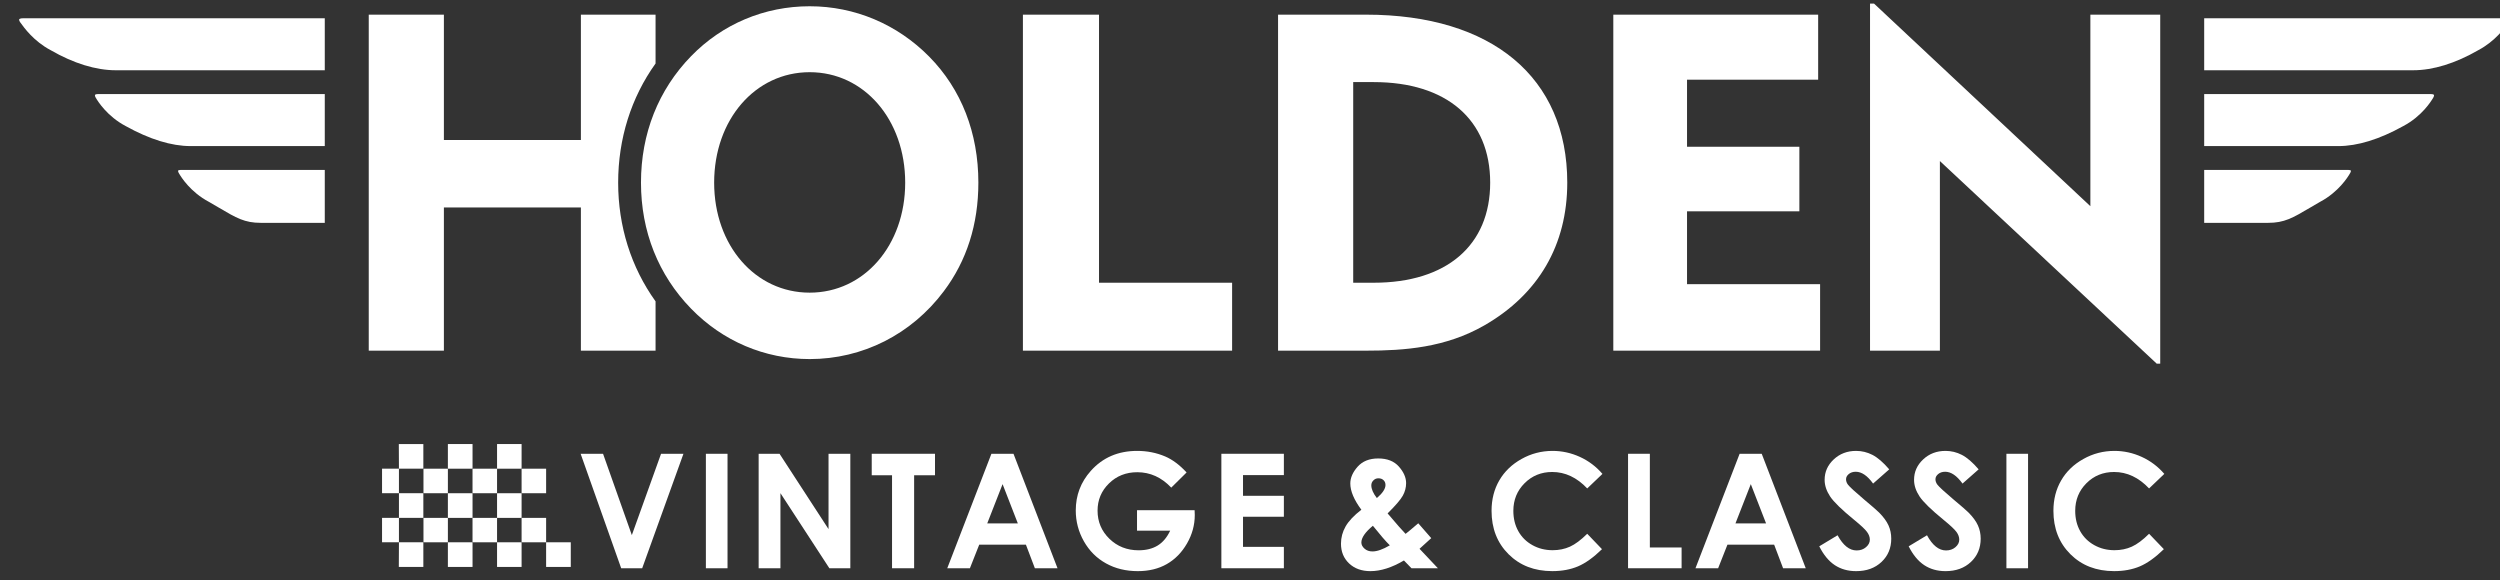
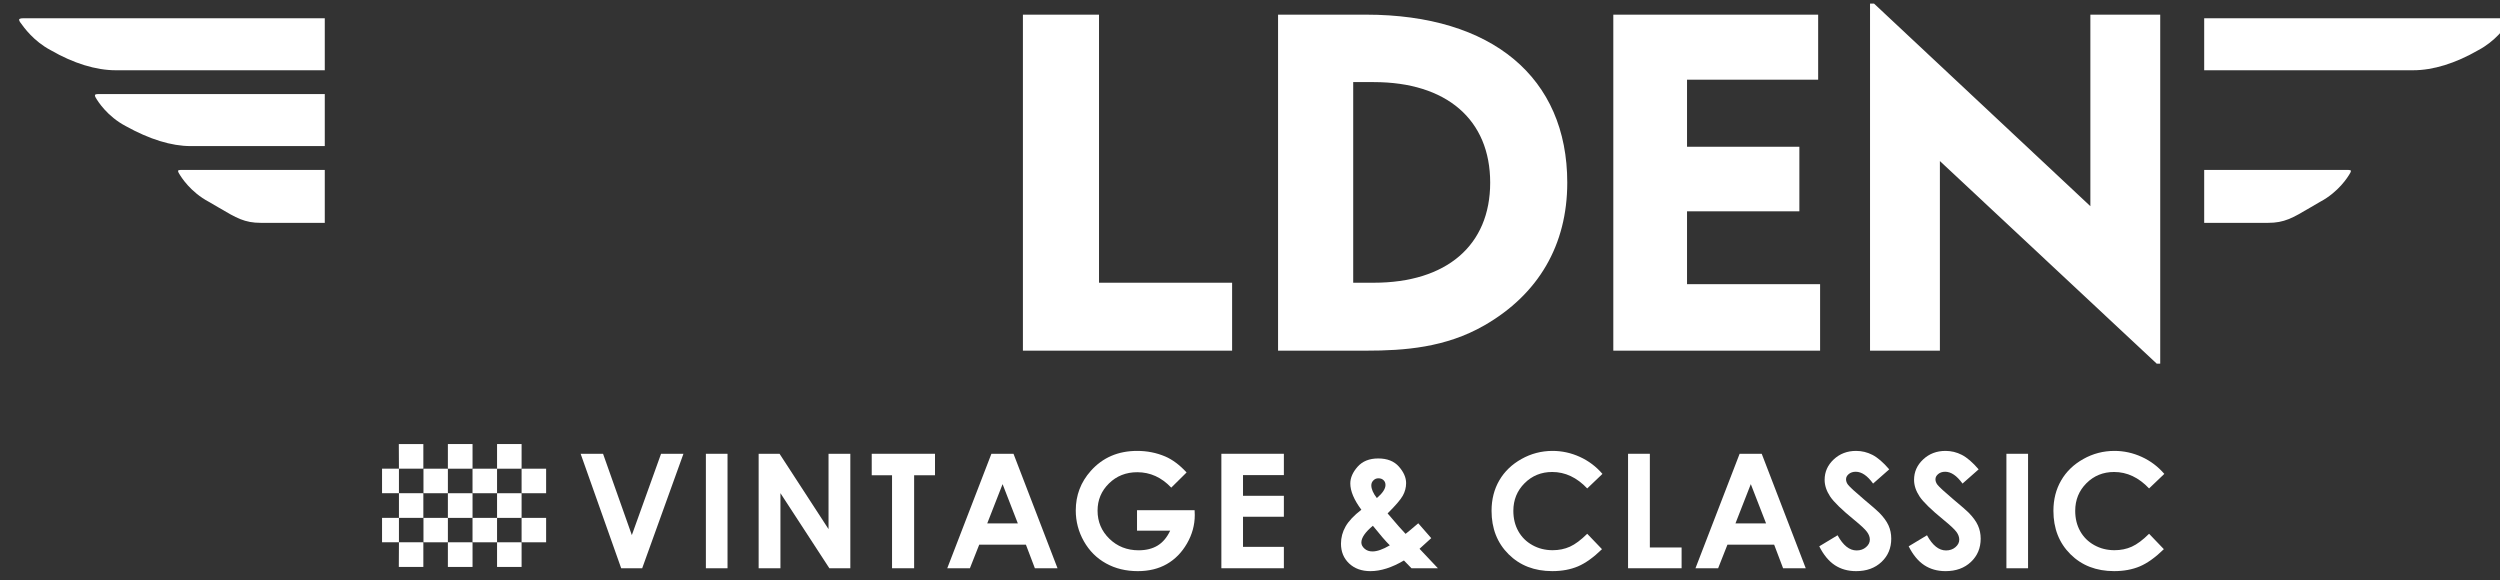
<svg xmlns="http://www.w3.org/2000/svg" id="Layer_1" viewBox="0 155 1400 325">
  <rect x="0" y="155" width="1400" height="325" fill="#333333" stroke="none" />
  <defs>
    <style>.cls-1{fill:none;}.cls-2{clip-path:url(#clippath);}.cls-3{fill:#ffffff;}.cls-4{clip-path:url(#clippath-1);}.cls-5{clip-path:url(#clippath-4);}.cls-6{clip-path:url(#clippath-3);}.cls-7{clip-path:url(#clippath-2);}.cls-8{clip-path:url(#clippath-6);}.cls-9{clip-path:url(#clippath-5);}</style>
    <clipPath id="clippath">
      <rect class="cls-1" x="10.718" y="157" width="1394.786" height="394.503" />
    </clipPath>
    <clipPath id="clippath-1">
      <rect class="cls-1" x="10.718" y="157" width="1394.786" height="394.503" />
    </clipPath>
    <clipPath id="clippath-2">
      <rect class="cls-1" x="10.718" y="157" width="1394.786" height="394.503" />
    </clipPath>
    <clipPath id="clippath-3">
      <rect class="cls-1" x="10.718" y="157" width="1394.786" height="394.503" />
    </clipPath>
    <clipPath id="clippath-4">
-       <rect class="cls-1" x="10.718" y="157" width="1394.786" height="394.503" />
-     </clipPath>
+       </clipPath>
    <clipPath id="clippath-5">
      <rect class="cls-1" x="10.718" y="157" width="1394.786" height="394.503" />
    </clipPath>
    <clipPath id="clippath-6">
      <rect class="cls-1" x="10.718" y="157" width="1394.786" height="394.503" />
    </clipPath>
  </defs>
  <polygon class="cls-3" points="325.155 409.115 337.706 409.115 353.83 454.661 370.193 409.115 382.732 409.115 359.626 473.221 347.866 473.221 325.155 409.115" />
  <rect class="cls-3" x="395.294" y="409.119" width="12.118" height="64.107" />
  <polygon class="cls-3" points="424.842 409.115 436.546 409.115 463.978 451.302 463.978 409.115 476.184 409.115 476.184 473.221 464.443 473.221 437.048 431.166 437.048 473.221 424.842 473.221 424.842 409.115" />
  <polygon class="cls-3" points="488.167 409.115 523.598 409.115 523.598 421.145 511.913 421.145 511.913 473.221 499.544 473.221 499.544 421.145 488.167 421.145 488.167 409.115" />
  <path class="cls-3" d="M555.185,409.117h12.376l24.651,64.107h-12.683l-5.017-13.204h-26.151l-5.218,13.204h-12.683l24.726-64.107Zm6.26,16.997l-8.602,22.007h17.147l-8.545-22.007Z" />
  <g class="cls-2">
    <path class="cls-3" d="M664.489,419.577l-8.589,8.495c-5.437-5.751-11.779-8.627-19.019-8.627-6.31,0-11.597,2.091-15.854,6.279-4.263,4.182-6.392,9.261-6.392,15.251,0,6.191,2.21,11.434,6.624,15.735,4.42,4.295,9.883,6.455,16.369,6.455,4.213,0,7.767-.892,10.661-2.662,2.901-1.777,5.224-4.546,7.007-8.326h-18.566v-11.459h32.248l.094,2.694c0,5.607-1.463,10.925-4.364,15.948-2.907,5.036-6.662,8.866-11.289,11.515-4.615,2.643-10.04,3.962-16.25,3.962-6.662,0-12.595-1.444-17.8-4.339-5.224-2.882-9.343-7.007-12.382-12.35-3.033-5.35-4.558-11.12-4.558-17.304,0-8.483,2.807-15.86,8.414-22.139,6.656-7.472,15.314-11.201,25.975-11.201,5.576,0,10.787,1.036,15.647,3.095,4.094,1.746,8.106,4.734,12.024,8.979" />
  </g>
  <polygon class="cls-3" points="683.968 409.115 718.966 409.115 718.966 421.057 696.086 421.057 696.086 432.648 718.966 432.648 718.966 444.376 696.086 444.376 696.086 461.241 718.966 461.241 718.966 473.221 683.968 473.221 683.968 409.115" />
  <g class="cls-4">
    <path class="cls-3" d="M794.229,448.038l7.271,8.319-3.303,3.001-3.259,2.964,10.285,10.9h-14.793l-4.226-4.357c-6.737,3.981-12.997,5.971-18.78,5.971-4.91,0-8.891-1.438-11.93-4.314-3.033-2.876-4.546-6.568-4.546-11.076,0-3.391,.86-6.605,2.574-9.625,1.727-3.02,4.665-6.147,8.841-9.374-4.125-5.544-6.191-10.454-6.191-14.724,0-3.171,1.369-6.291,4.1-9.374,2.731-3.077,6.586-4.615,11.547-4.615,5.029,0,8.885,1.519,11.572,4.571,2.687,3.051,4.031,6.128,4.031,9.242,0,2.442-.615,4.778-1.846,7.013-1.237,2.242-4.081,5.55-8.52,9.939,5.199,6.128,8.552,9.952,10.071,11.459,.923-.697,3.29-2.668,7.101-5.921m-15.929,12.344c-2.248-2.198-5.406-5.852-9.487-10.957-4.295,3.579-6.448,6.699-6.448,9.368,0,1.256,.59,2.405,1.764,3.441,1.174,1.055,2.662,1.57,4.464,1.57,2.581,0,5.814-1.136,9.707-3.422m-7.258-26.471c3.221-2.756,4.835-5.193,4.835-7.315,0-1.105-.358-2.009-1.099-2.706-.716-.697-1.676-1.049-2.869-1.049-1.105,0-2.034,.396-2.807,1.18-.779,.779-1.162,1.702-1.162,2.744,0,2.091,1.03,4.477,3.102,7.145" />
    <path class="cls-3" d="M897.371,420.382l-8.527,8.144c-5.814-6.141-12.344-9.211-19.596-9.211-6.122,0-11.283,2.091-15.477,6.279-4.201,4.188-6.298,9.355-6.298,15.49,0,4.276,.936,8.068,2.788,11.383,1.859,3.315,4.483,5.921,7.886,7.805,3.384,1.896,7.17,2.844,11.314,2.844,3.541,0,6.781-.659,9.707-1.984,2.938-1.331,6.16-3.736,9.676-7.221l8.269,8.627c-4.741,4.621-9.211,7.83-13.43,9.625-4.201,1.777-9.023,2.668-14.41,2.668-9.977,0-18.133-3.152-24.481-9.468-6.348-6.323-9.525-14.422-9.525-24.299,0-6.392,1.45-12.074,4.332-17.041,2.895-4.973,7.039-8.966,12.432-11.986,5.387-3.026,11.189-4.533,17.411-4.533,5.28,0,10.366,1.118,15.27,3.347,4.891,2.235,9.117,5.412,12.658,9.531" />
  </g>
  <polygon class="cls-3" points="911.711 409.115 923.917 409.115 923.917 461.587 941.693 461.587 941.693 473.221 911.711 473.221 911.711 409.115" />
  <path class="cls-3" d="M974.191,409.117h12.375l24.657,64.107h-12.689l-5.004-13.204h-26.164l-5.211,13.204h-12.689l24.726-64.107Zm6.26,16.997l-8.602,22.007h17.154l-8.552-22.007Z" />
  <g class="cls-7">
    <path class="cls-3" d="M1057.969,417.833l-9.041,7.974c-3.171-4.42-6.404-6.624-9.694-6.624-1.601,0-2.907,.433-3.924,1.287-1.024,.854-1.526,1.821-1.526,2.901,0,1.074,.352,2.091,1.08,3.051,.998,1.275,3.987,4.025,8.954,8.232,4.665,3.899,7.478,6.348,8.47,7.365,2.474,2.499,4.226,4.885,5.262,7.17,1.036,2.279,1.551,4.772,1.551,7.472,0,5.262-1.821,9.607-5.45,13.029-3.642,3.435-8.376,5.149-14.221,5.149-4.571,0-8.552-1.124-11.942-3.353-3.391-2.242-6.285-5.751-8.702-10.548l10.26-6.191c3.089,5.67,6.637,8.501,10.649,8.501,2.097,0,3.861-.609,5.274-1.833,1.432-1.224,2.147-2.631,2.147-4.226,0-1.457-.534-2.907-1.62-4.357-1.074-1.457-3.441-3.679-7.114-6.674-6.982-5.689-11.497-10.09-13.537-13.179-2.028-3.089-3.051-6.178-3.051-9.261,0-4.445,1.695-8.263,5.086-11.434,3.391-3.19,7.572-4.778,12.551-4.778,3.196,0,6.241,.741,9.136,2.223,2.895,1.482,6.028,4.188,9.406,8.106" />
    <path class="cls-3" d="M1108.038,417.833l-9.035,7.974c-3.171-4.42-6.411-6.624-9.688-6.624-1.601,0-2.913,.433-3.931,1.287-1.023,.854-1.532,1.821-1.532,2.901,0,1.074,.364,2.091,1.093,3.051,.992,1.275,3.968,4.025,8.947,8.232,4.659,3.899,7.484,6.348,8.47,7.365,2.468,2.499,4.226,4.885,5.255,7.17,1.042,2.279,1.563,4.772,1.563,7.472,0,5.262-1.833,9.607-5.469,13.029-3.635,3.435-8.376,5.149-14.215,5.149-4.558,0-8.545-1.124-11.93-3.353-3.391-2.242-6.298-5.751-8.715-10.548l10.266-6.191c3.083,5.67,6.637,8.501,10.655,8.501,2.091,0,3.849-.609,5.274-1.833,1.432-1.224,2.135-2.631,2.135-4.226,0-1.457-.534-2.907-1.607-4.357-1.086-1.457-3.453-3.679-7.126-6.674-6.982-5.689-11.484-10.09-13.525-13.179-2.034-3.089-3.051-6.178-3.051-9.261,0-4.445,1.695-8.263,5.086-11.434,3.391-3.19,7.56-4.778,12.539-4.778,3.208,0,6.247,.741,9.136,2.223,2.895,1.482,6.028,4.188,9.406,8.106" />
  </g>
  <rect class="cls-3" x="1123.592" y="409.119" width="12.118" height="64.107" />
  <g class="cls-6">
    <path class="cls-3" d="M1212.015,420.382l-8.527,8.144c-5.814-6.141-12.344-9.211-19.596-9.211-6.122,0-11.283,2.091-15.477,6.279-4.201,4.188-6.298,9.355-6.298,15.49,0,4.276,.936,8.068,2.788,11.383,1.859,3.315,4.489,5.921,7.88,7.805,3.397,1.896,7.17,2.844,11.321,2.844,3.541,0,6.781-.659,9.707-1.984,2.945-1.331,6.16-3.736,9.676-7.221l8.269,8.627c-4.741,4.621-9.217,7.83-13.43,9.625-4.201,1.777-9.023,2.668-14.41,2.668-9.977,0-18.133-3.152-24.481-9.468-6.348-6.323-9.525-14.422-9.525-24.299,0-6.392,1.45-12.074,4.345-17.041,2.882-4.973,7.026-8.966,12.42-11.986,5.381-3.026,11.189-4.533,17.405-4.533,5.293,0,10.373,1.118,15.276,3.347,4.891,2.235,9.117,5.412,12.658,9.531" />
  </g>
  <polygon class="cls-3" points="223.337 403.734 223.407 417.472 213.944 417.465 213.944 431.21 223.407 431.21 223.407 445.017 213.944 445.011 213.944 458.68 223.407 458.68 223.337 472.487 237.075 472.487 237.075 458.68 223.407 458.68 223.407 445.017 237.075 445.017 237.075 431.21 223.407 431.21 223.407 417.472 237.075 417.472 237.075 403.665 223.337 403.665 223.337 403.734" />
  <rect class="cls-3" x="237.144" y="445.015" width="13.669" height="13.669" />
  <rect class="cls-3" x="237.144" y="417.47" width="13.669" height="13.738" />
  <rect class="cls-3" x="250.813" y="458.678" width="13.807" height="13.807" />
  <rect class="cls-3" x="250.813" y="431.208" width="13.807" height="13.807" />
  <rect class="cls-3" x="250.813" y="403.663" width="13.807" height="13.807" />
  <rect class="cls-3" x="264.614" y="445.015" width="13.738" height="13.669" />
  <rect class="cls-3" x="264.614" y="417.47" width="13.738" height="13.738" />
  <rect class="cls-3" x="278.352" y="458.678" width="13.738" height="13.807" />
  <rect class="cls-3" x="278.352" y="431.208" width="13.738" height="13.807" />
  <rect class="cls-3" x="278.352" y="403.663" width="13.738" height="13.807" />
  <rect class="cls-3" x="292.09" y="445.015" width="13.738" height="13.669" />
  <rect class="cls-3" x="292.09" y="417.47" width="13.738" height="13.738" />
-   <rect class="cls-3" x="305.828" y="458.678" width="13.807" height="13.807" />
  <g class="cls-5">
-     <path class="cls-3" d="M325.298,351.37h41.817v-27.608c-13.707-19.075-20.946-42.049-20.946-66.48,0-24.563,7.239-47.618,20.946-66.725v-27.344h-41.817v70.197h-76.721v-70.197h-42.081v188.157h42.081v-80.193h76.721v80.193Z" />
    <path class="cls-3" d="M453.416,356.079c-25.134,0-48.724-10.034-66.423-28.248-18.347-18.874-28.041-43.267-28.041-70.549,0-27.451,9.694-51.932,28.041-70.806,17.518-18.039,41.107-27.972,66.423-27.972,25.228,0,49.019,10.034,66.982,28.255,17.982,18.246,27.489,42.639,27.489,70.524,0,23.313-6.517,43.782-19.376,60.842-18.095,24.123-45.459,37.955-75.094,37.955m0-160.656c-30.496,0-53.489,26.597-53.489,61.859,0,35.117,22.993,61.601,53.489,61.601s53.495-26.484,53.495-61.601c0-35.262-22.999-61.859-53.495-61.859" />
  </g>
  <polygon class="cls-3" points="572.829 351.37 689.979 351.37 689.979 313.326 616.956 313.326 615.449 313.326 615.449 311.832 615.449 163.213 572.829 163.213 572.829 351.37" />
  <g class="cls-9">
    <path class="cls-3" d="M715.712,351.372V163.208h49.251c70.574,0,112.704,35.168,112.704,94.075,0,34.86-16.08,62.518-46.501,79.973-21.618,12.401-44.592,14.115-66.204,14.115h-49.251Zm42.081-38.043h11.484c40.844,0,65.224-20.952,65.224-56.045,0-35.255-24.381-56.308-65.224-56.308h-11.484v112.353Z" />
  </g>
  <polygon class="cls-3" points="903.454 351.37 1019.254 351.37 1019.254 314.136 946.238 314.136 944.737 314.136 944.737 312.636 944.737 274.837 944.737 273.337 946.238 273.337 1007.645 273.337 1007.645 237.183 946.238 237.183 944.737 237.183 944.737 235.683 944.737 201.124 944.737 199.624 946.238 199.624 1018.168 199.624 1018.168 163.213 903.454 163.213 903.454 351.37" />
  <polygon class="cls-3" points="1047.216 157.001 1047.216 351.368 1086.339 351.368 1086.339 248.647 1086.339 245.187 1088.869 247.554 1207.771 358.658 1209.724 358.658 1209.724 163.217 1170.607 163.217 1170.607 267.006 1170.607 270.472 1168.083 268.105 1049.445 157.001 1047.216 157.001" />
  <g class="cls-8">
    <path class="cls-3" d="M181.875,194.343v-29.115H12.925c-1.362,0-2.041,.333-2.166,.559-.094,.188-.057,.791,.471,1.589,2.279,3.183,7.679,10.743,17.248,15.779,12.708,7.327,25.253,11.189,36.354,11.189h117.043Z" />
    <path class="cls-3" d="M181.875,236.808v-29.121H54.868c-1.036,0-1.551,.264-1.645,.446-.126,.22-.057,.91,.471,1.708,1.005,1.739,6.273,10.278,16.727,15.779,13.38,7.428,25.592,11.189,36.348,11.189h75.107Z" />
    <path class="cls-3" d="M181.875,279.795v-29.642H101.526c-1.224,0-1.739,.276-1.815,.364-.044,.119-.006,.81,.647,1.783,1.005,1.739,6.26,10.278,16.714,15.785,2.016,1.155,3.755,2.185,5.381,3.139,9.977,5.89,14.529,8.571,23.633,8.571h35.789Z" />
    <path class="cls-3" d="M1234.346,194.343v-29.115h168.95c1.362,0,2.041,.333,2.166,.559,.094,.188,.056,.791-.471,1.589-2.279,3.183-7.679,10.743-17.248,15.779-12.702,7.327-25.253,11.189-36.348,11.189h-117.049Z" />
-     <path class="cls-3" d="M1234.346,236.808v-29.121h127.008c1.036,0,1.551,.264,1.645,.446,.126,.22,.057,.91-.471,1.708-1.005,1.739-6.272,10.278-16.727,15.779-13.374,7.428-25.592,11.189-36.348,11.189h-75.107Z" />
-     <path class="cls-3" d="M1234.346,279.795v-29.642h80.356c1.218,0,1.733,.276,1.815,.364,.038,.119,0,.81-.653,1.783-.998,1.739-6.26,10.278-16.714,15.785-2.009,1.155-3.755,2.185-5.375,3.139-9.983,5.89-14.535,8.571-23.64,8.571h-35.789Z" />
+     <path class="cls-3" d="M1234.346,279.795v-29.642h80.356c1.218,0,1.733,.276,1.815,.364,.038,.119,0,.81-.653,1.783-.998,1.739-6.26,10.278-16.714,15.785-2.009,1.155-3.755,2.185-5.375,3.139-9.983,5.89-14.535,8.571-23.64,8.571Z" />
  </g>
</svg>